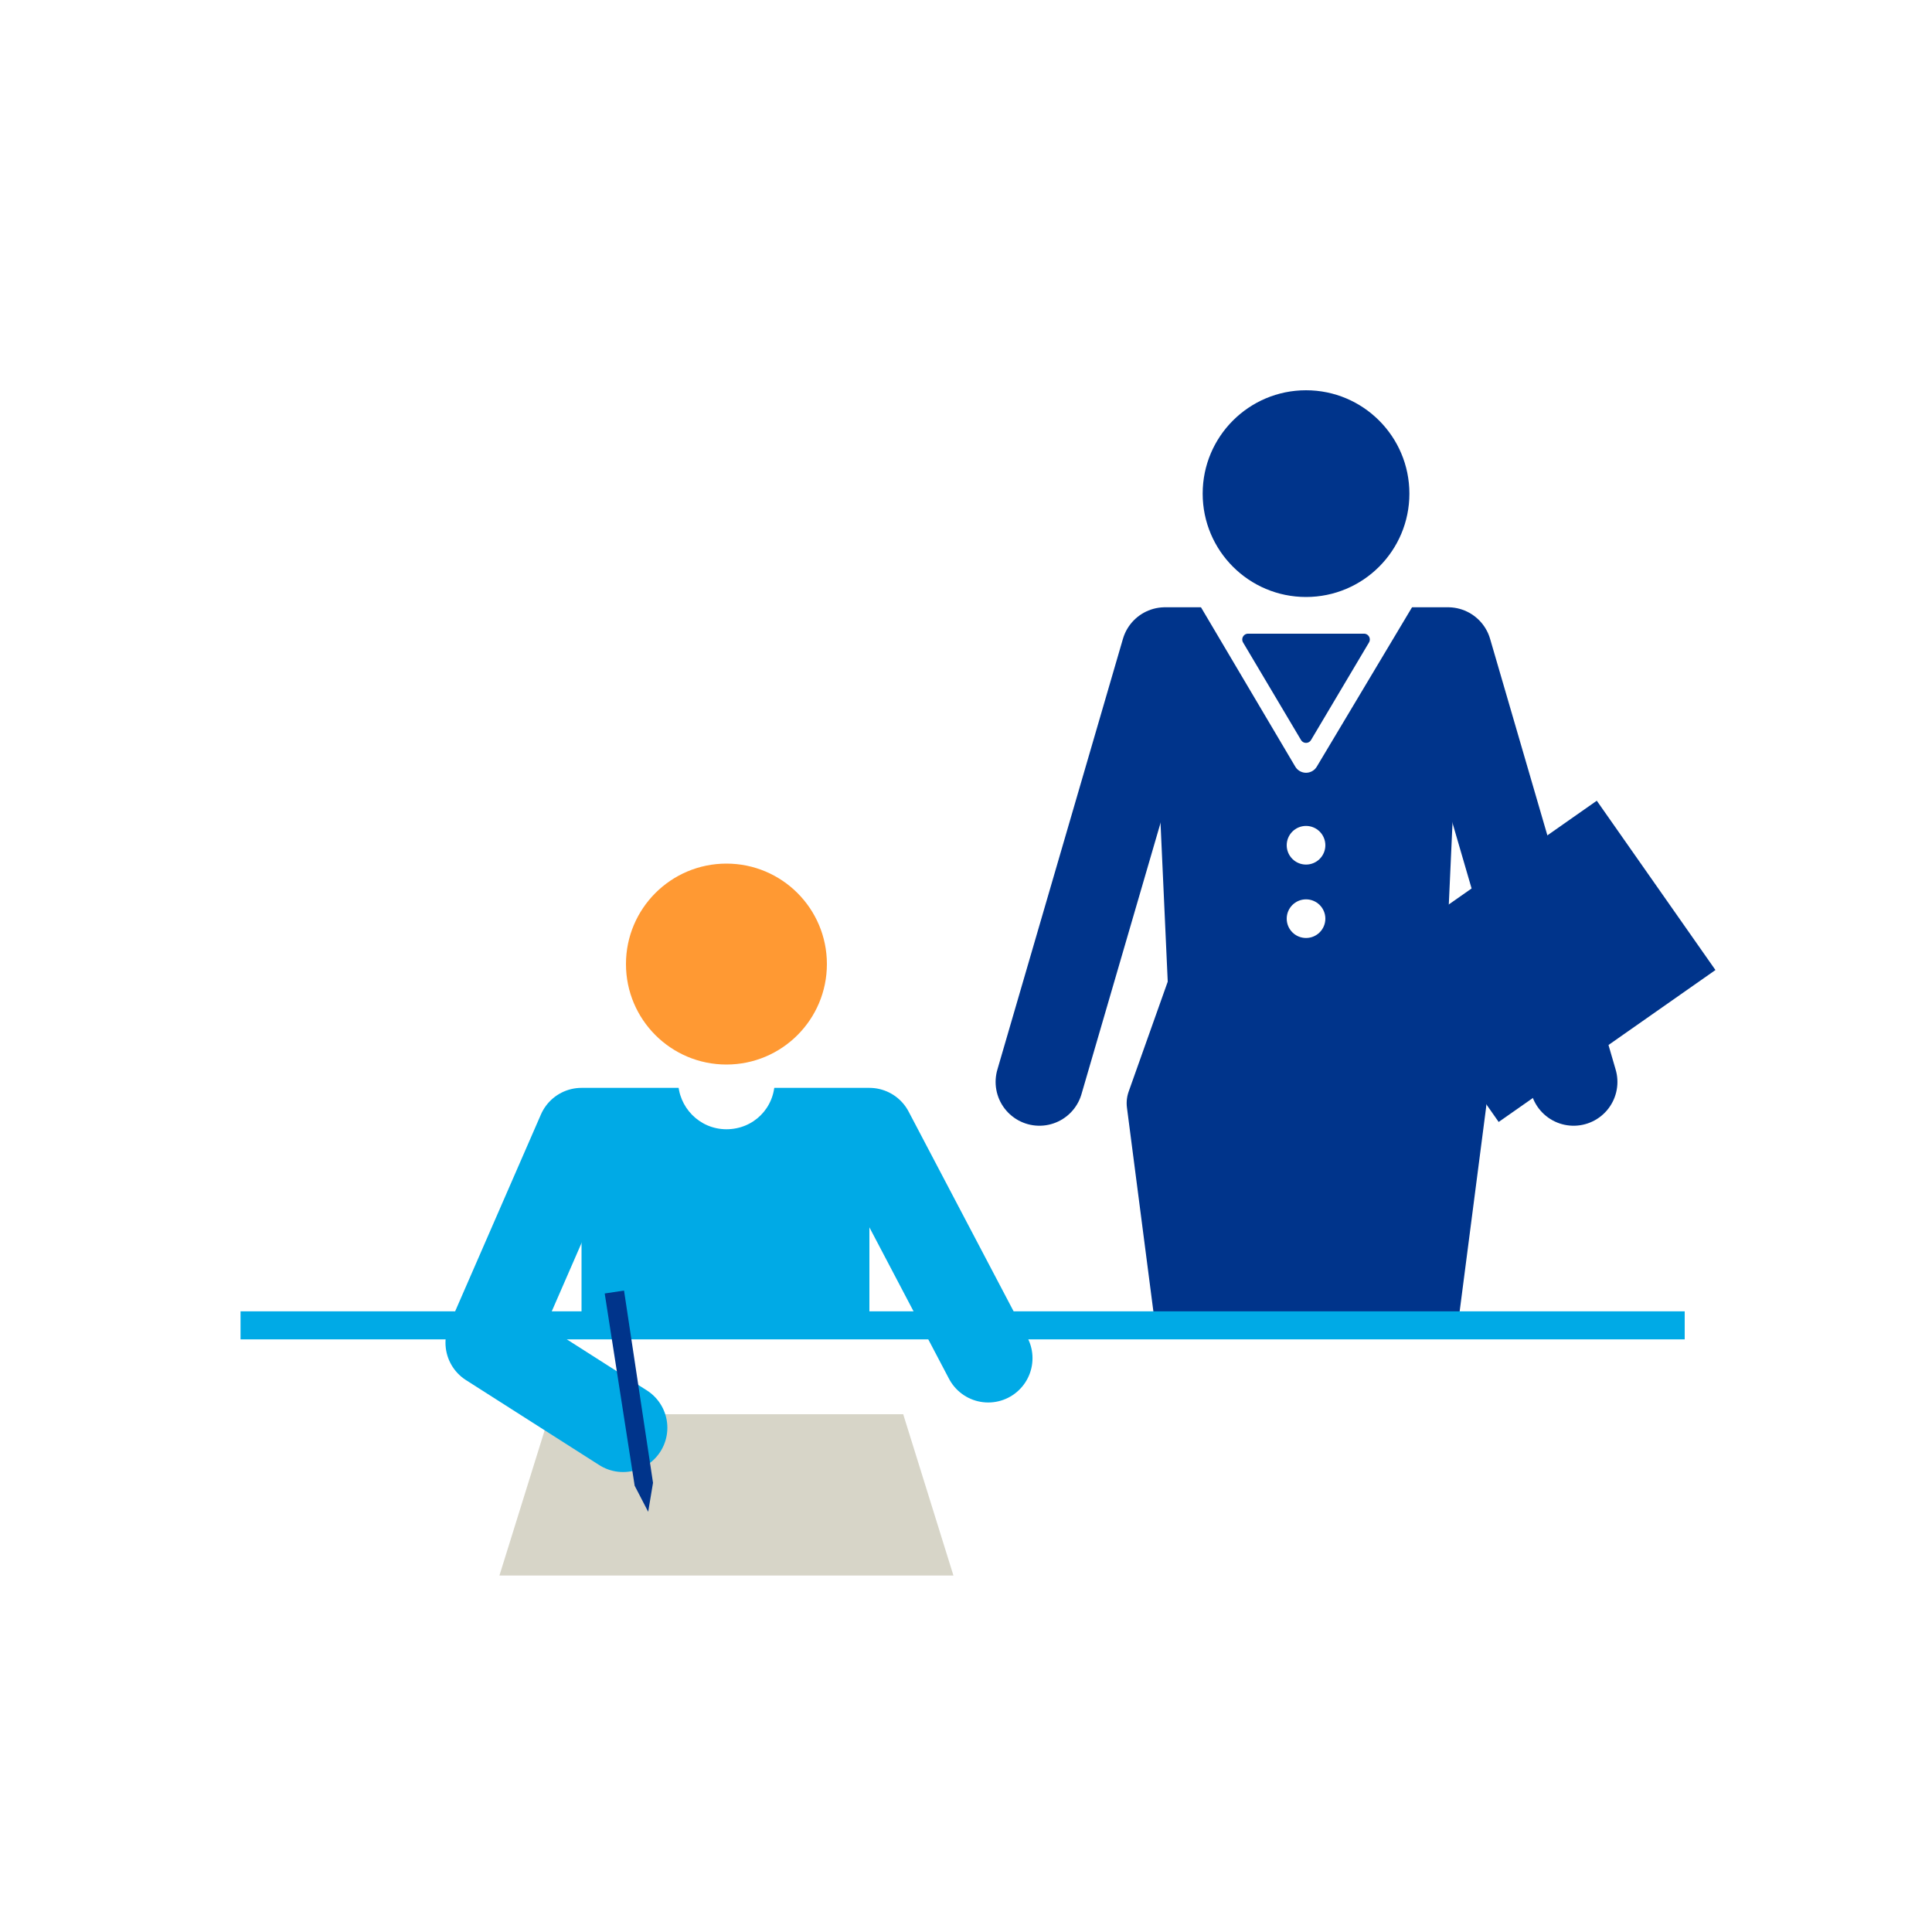
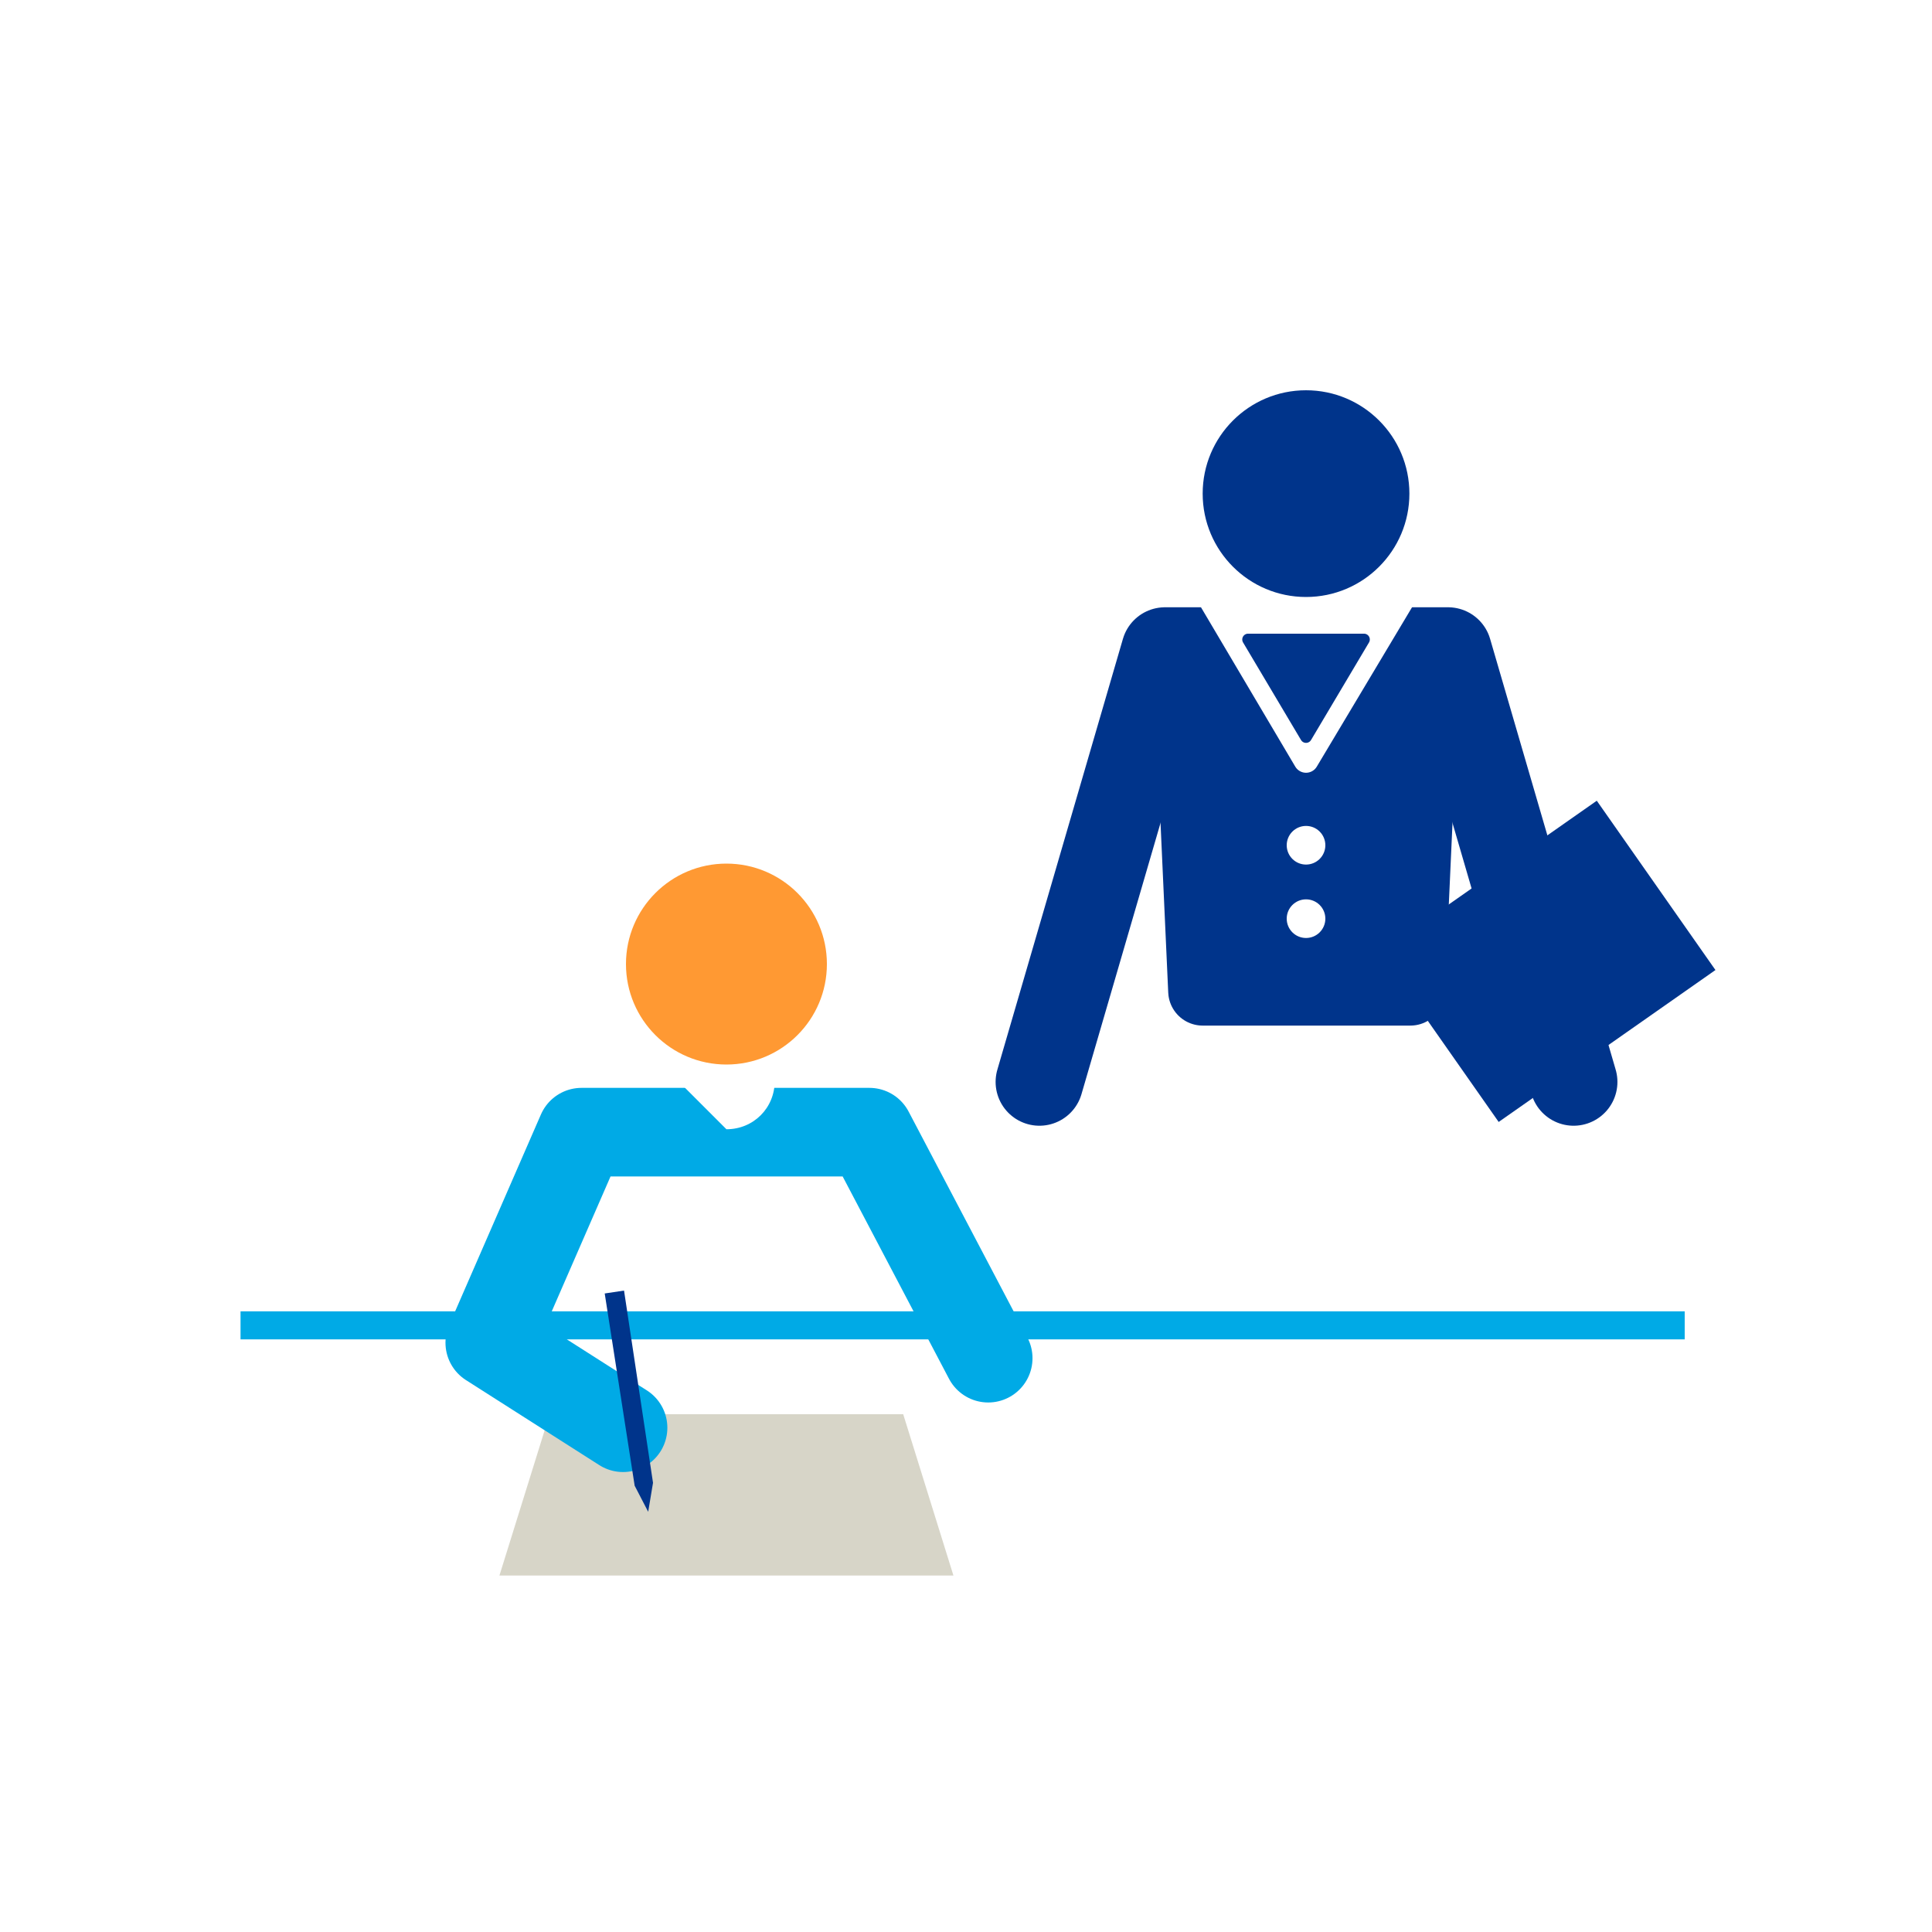
<svg xmlns="http://www.w3.org/2000/svg" xmlns:xlink="http://www.w3.org/1999/xlink" version="1.1" id="レイヤー_1" x="0px" y="0px" viewBox="0 0 200 200" style="enable-background:new 0 0 200 200;" xml:space="preserve">
  <style type="text/css">
	.st0{fill:#FFFFFF;}
	.st1{clip-path:url(#SVGID_2_);}
	.st2{fill:#00348B;stroke:#00348B;stroke-width:7.137;stroke-linecap:round;stroke-linejoin:round;stroke-miterlimit:10;}
	.st3{fill:none;stroke:#00348B;stroke-width:9.07;stroke-linecap:round;stroke-linejoin:round;stroke-miterlimit:10;}
	.st4{fill:#FFFFFF;stroke:#FFFFFF;stroke-width:2.591;stroke-linecap:round;stroke-linejoin:round;stroke-miterlimit:10;}
	.st5{fill:#00348B;stroke:#00348B;stroke-width:1.205;stroke-linecap:round;stroke-linejoin:round;stroke-miterlimit:10;}
	.st6{fill:#00348B;}
	.st7{fill:#D7D5C8;}
	.st8{fill:none;stroke:#00AAE6;stroke-width:2.903;stroke-miterlimit:10;}
	.st9{fill:#FF9933;}
	.st10{fill:#00AAE6;}
	.st11{fill:none;stroke:#00AAE6;stroke-width:9.169;stroke-linecap:round;stroke-linejoin:round;stroke-miterlimit:10;}
</style>
  <rect class="st0" width="200" height="200" />
  <polygon class="st0" points="95.9,161 54.3,161 58.9,141.1 91.3,141.1 " />
  <g>
    <defs>
      <rect id="SVGID_1_" x="96.9" y="35.7" width="80.7" height="101.5" />
    </defs>
    <clipPath id="SVGID_2_">
      <use xlink:href="#SVGID_1_" style="overflow:visible;" />
    </clipPath>
    <g class="st1">
      <g>
-         <polygon class="st2" points="146,102.1 124.5,102.1 120.2,114.2 123.3,138.1 147.2,138.1 150.3,114.2    " />
        <polygon class="st2" points="146,102.6 124.5,102.6 122.9,67.4 147.6,67.4    " />
        <polyline class="st3" points="107.6,112 120.6,67.4 149.9,67.4 162.9,112    " />
        <polygon class="st4" points="125.2,61.8 135.2,78.7 145.3,61.8    " />
        <polygon class="st5" points="129.2,66.2 135.2,76.3 141.2,66.2 134.8,66.2    " />
        <circle class="st6" cx="135.2" cy="51.1" r="10.7" />
        <circle class="st0" cx="135.2" cy="87.5" r="2" />
        <circle class="st0" cx="135.2" cy="95.1" r="2" />
      </g>
      <rect x="146.5" y="88.9" transform="matrix(0.819 -0.574 0.574 0.819 -28.154 109.9)" class="st6" width="27.4" height="21.4" />
    </g>
  </g>
  <polygon class="st7" points="98.7,163.1 51.7,163.1 56.9,146.4 93.5,146.4 " />
  <line class="st8" x1="24.9" y1="137.2" x2="174.4" y2="137.2" />
  <g>
    <circle class="st9" cx="75.2" cy="99.8" r="10.4" />
-     <rect x="60.2" y="117.2" class="st10" width="29.8" height="20" />
    <polyline class="st11" points="102.3,140.6 90,117.2 60.2,117.2 50.7,139 64.5,147.8  " />
-     <path class="st0" d="M75.2,116.9c2.8,0,5-2.2,5-5h-10C70.2,114.6,72.4,116.9,75.2,116.9z" />
+     <path class="st0" d="M75.2,116.9c2.8,0,5-2.2,5-5h-10z" />
  </g>
  <polygon class="st6" points="64.6,133.6 67.6,153.5 67.1,156.5 65.7,153.8 62.6,133.9 " />
</svg>